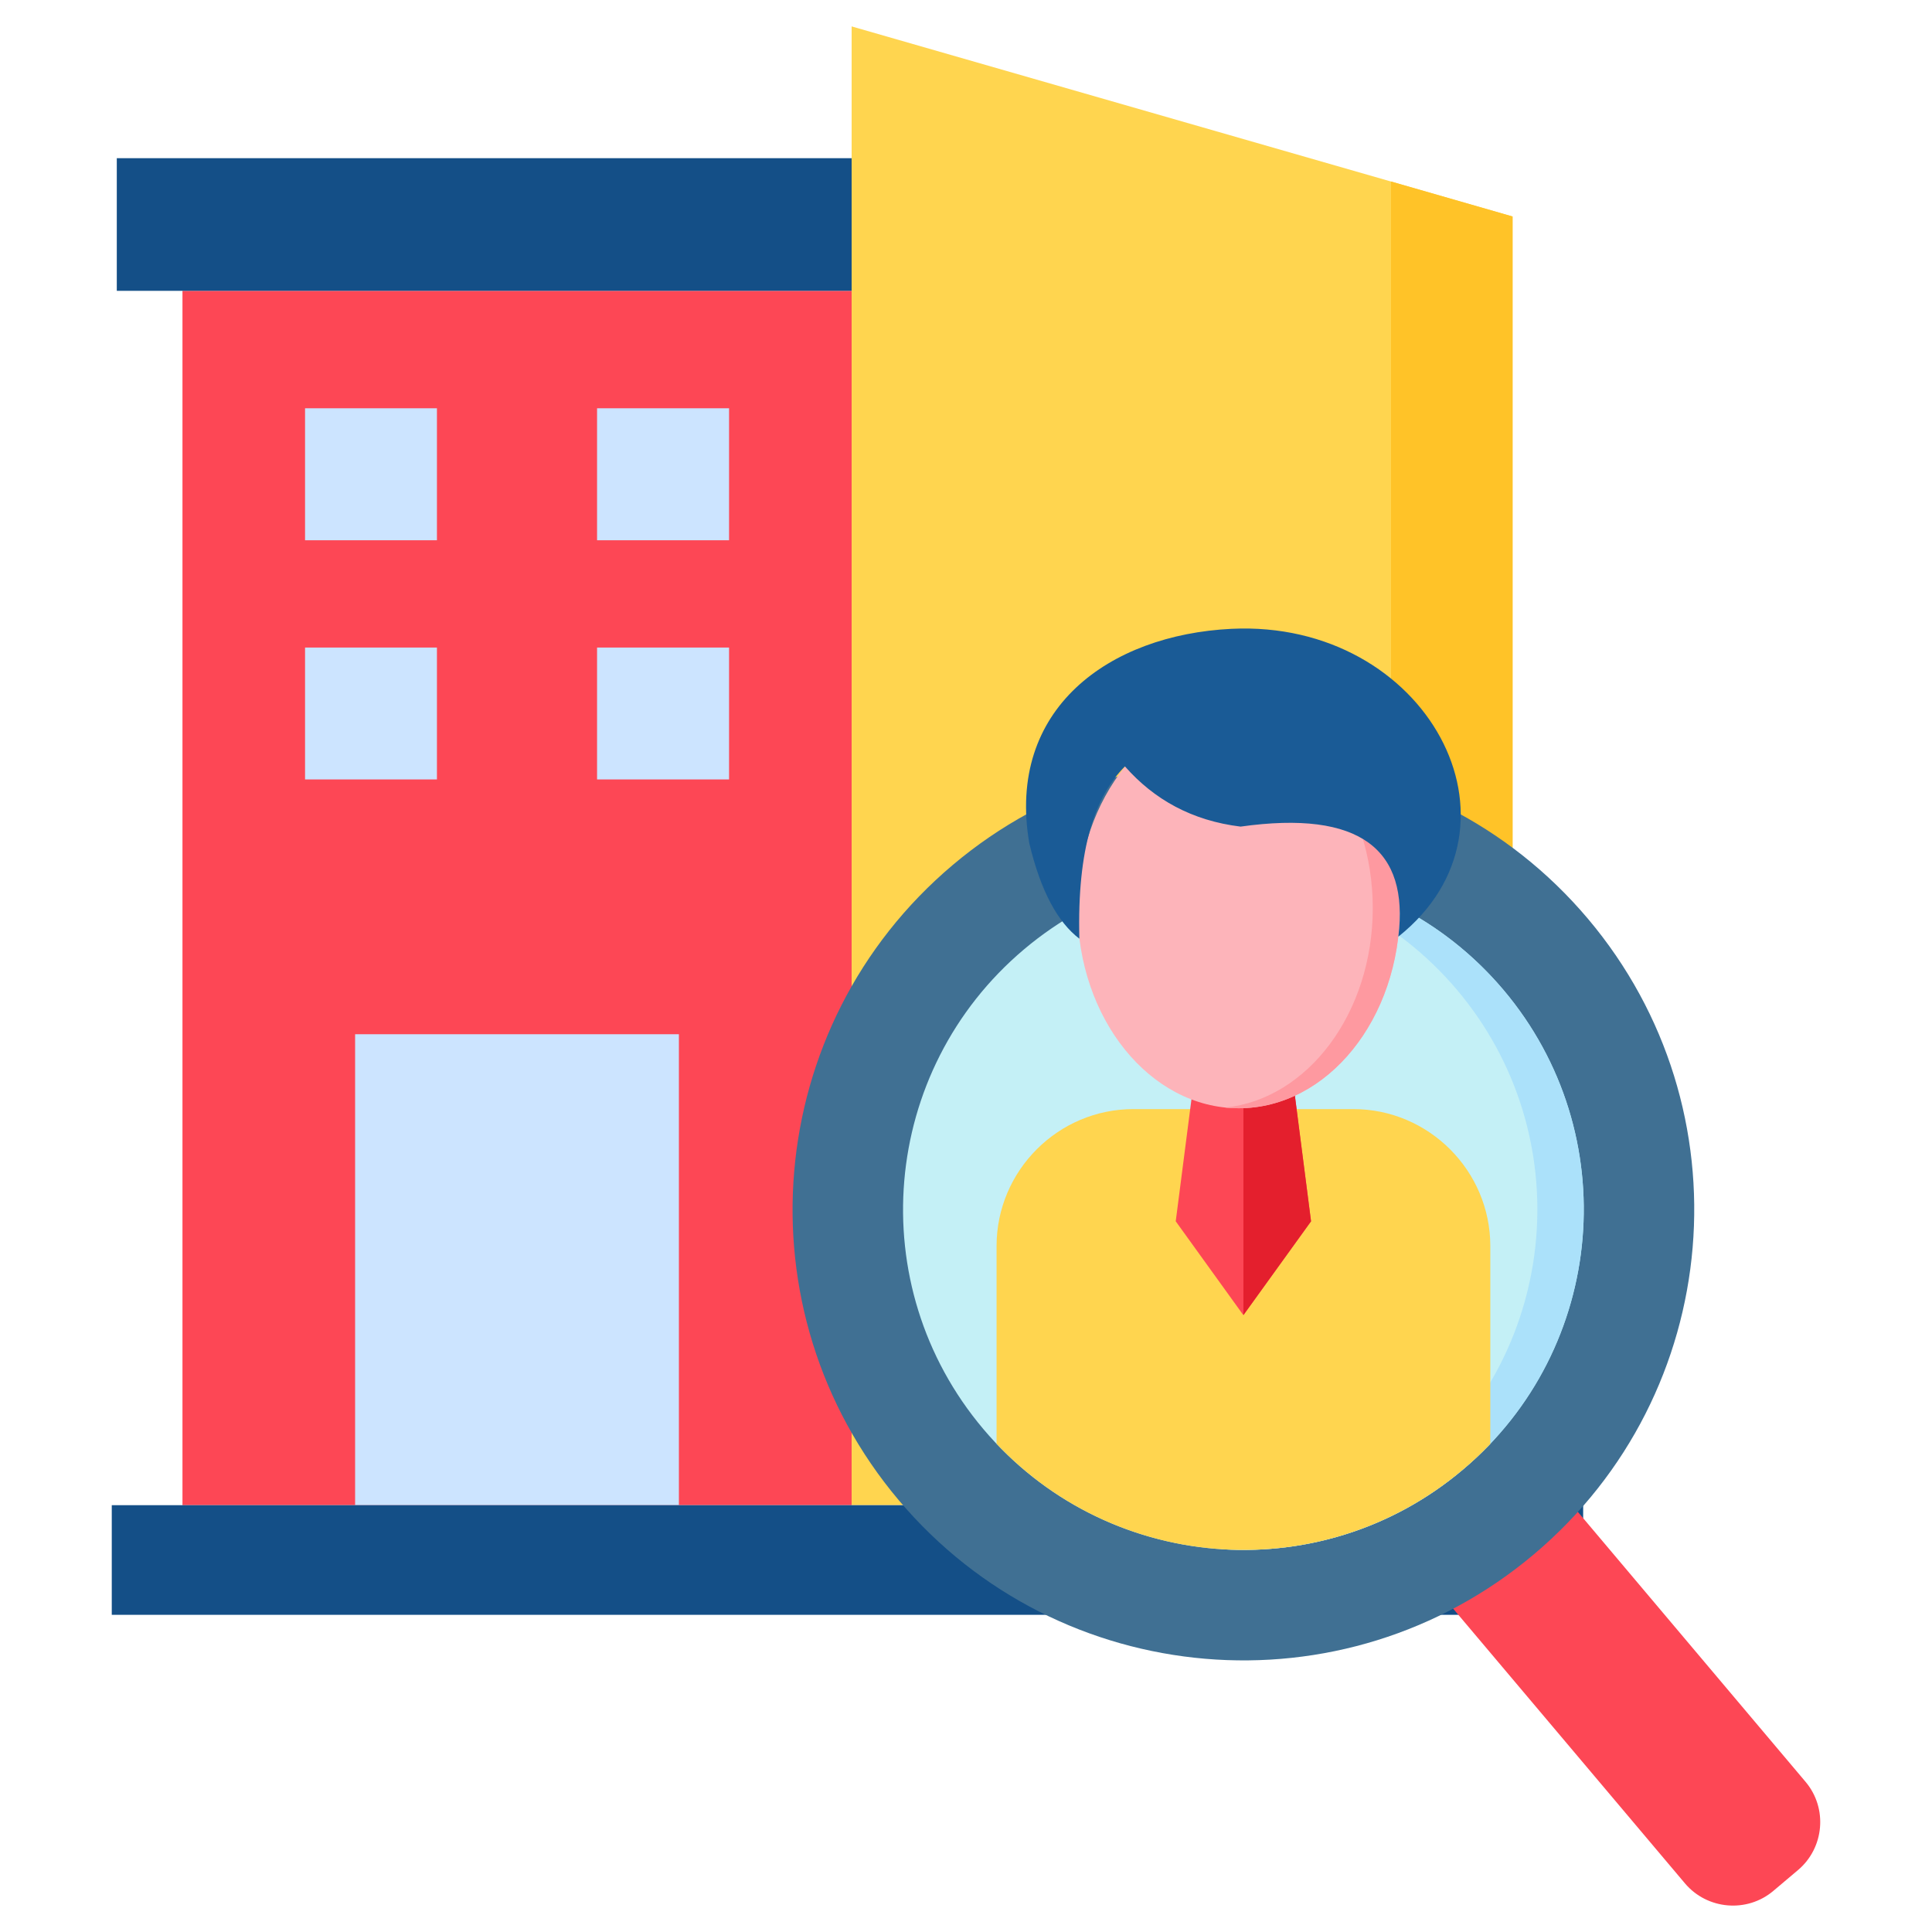
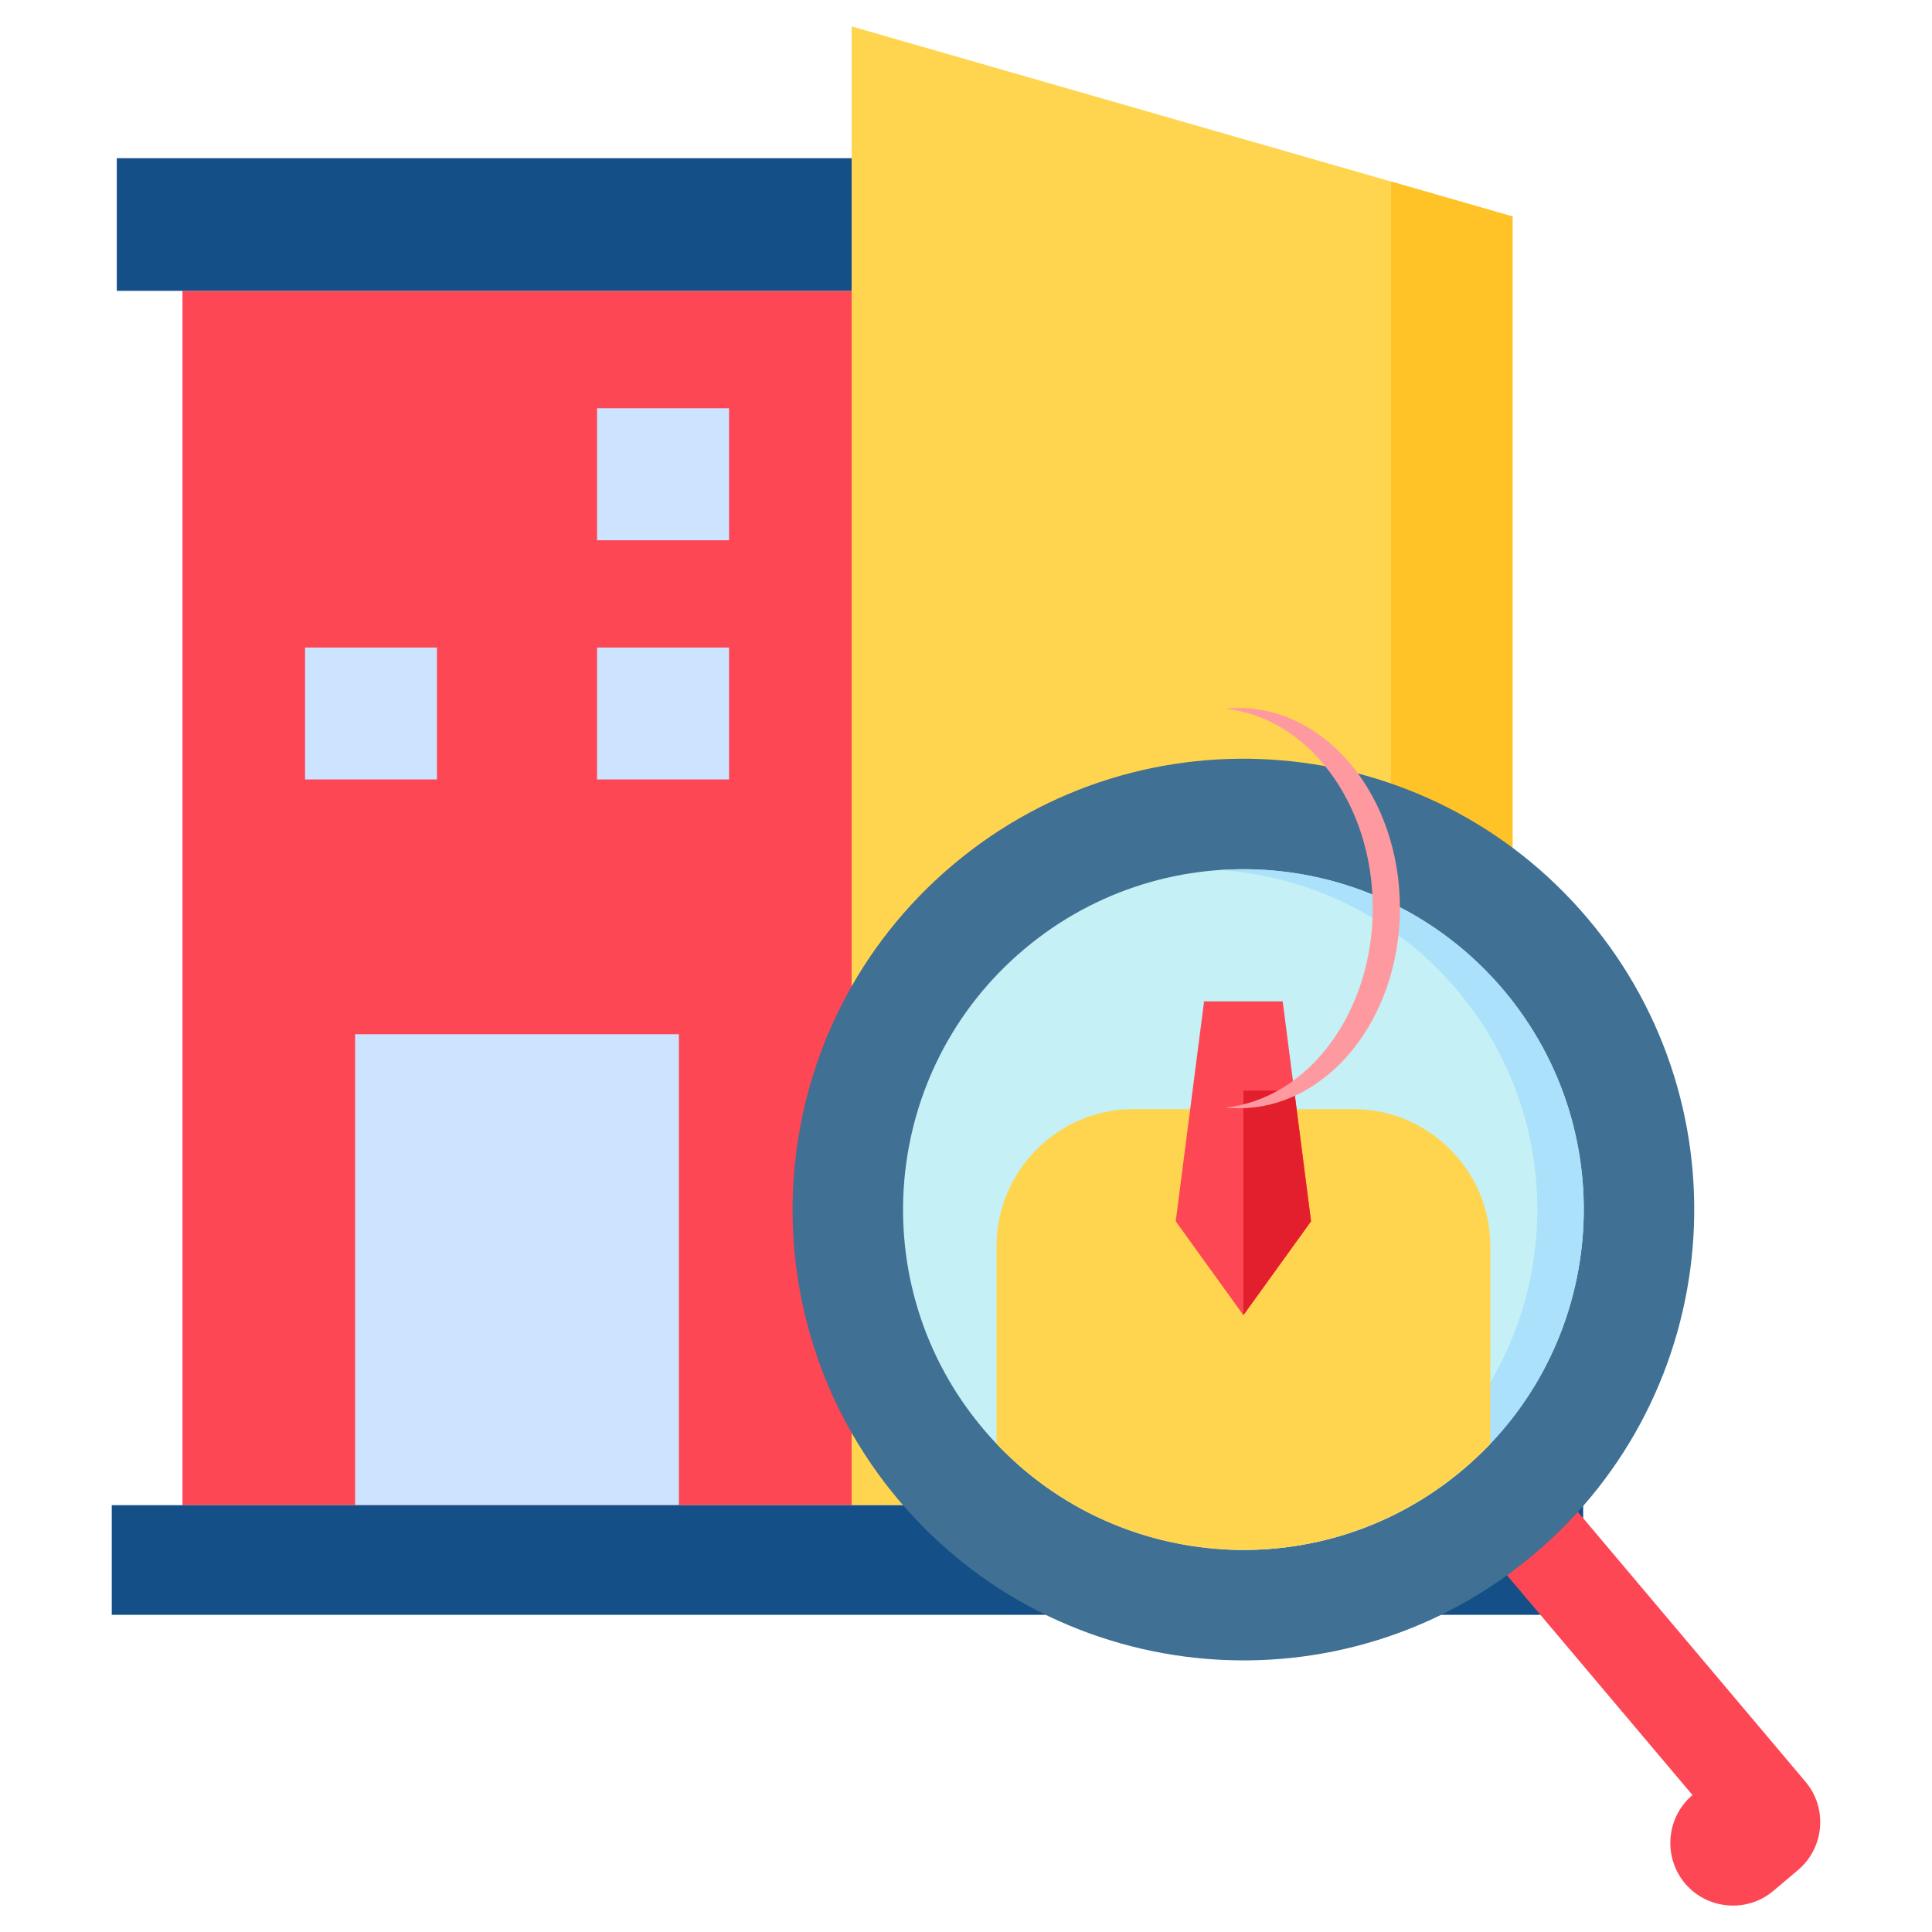
<svg xmlns="http://www.w3.org/2000/svg" id="Layer_1" enable-background="new 0 0 512 512" viewBox="0 0 512 512">
  <g clip-rule="evenodd" fill-rule="evenodd">
    <path d="m225.692 6.999 175.153 50.372v341.518h-175.153z" fill="#ffd54f" />
    <path d="m368.643 48.101 32.202 9.27v341.518h-32.202z" fill="#ffc328" />
    <path d="m48.357 77.072h177.335v321.817h-177.335z" fill="#fd4755" />
    <path d="m94.108 274.079h85.805v124.809h-85.805z" fill="#cce4ff" />
    <path d="m30.952 41.922h194.74v35.15h-194.74z" fill="#144f87" />
    <path d="m29.62 398.889h389.934v29.055h-389.934z" fill="#144f87" />
-     <path d="m362.917 374.256 6.576-5.528c6.973-5.896 17.49-4.989 23.386 1.984l85.606 101.48c5.896 6.973 4.989 17.49-1.984 23.386l-6.548 5.528c-6.973 5.896-17.518 4.989-23.414-1.984l-85.606-101.452c-5.868-7.002-4.989-17.518 1.984-23.414z" fill="#fd4755" />
+     <path d="m362.917 374.256 6.576-5.528c6.973-5.896 17.49-4.989 23.386 1.984l85.606 101.48c5.896 6.973 4.989 17.49-1.984 23.386l-6.548 5.528c-6.973 5.896-17.518 4.989-23.414-1.984c-5.868-7.002-4.989-17.518 1.984-23.414z" fill="#fd4755" />
    <path d="m252.479 229.235c50.428-42.548 125.802-36.17 168.35 14.258 42.548 50.457 36.17 125.83-14.287 168.378-50.428 42.548-125.802 36.142-168.35-14.287s-36.141-125.801 14.287-168.349z" fill="#407093" />
    <path d="m271.358 251.601c38.069-32.117 94.961-27.298 127.106 10.772 32.117 38.098 27.298 94.989-10.8 127.106-38.069 32.145-94.961 27.298-127.077-10.772-32.145-38.07-27.298-94.99 10.771-127.106z" fill="#c4f0f6" />
    <g fill="#cce4ff">
-       <path d="m80.842 108.196h34.951v34.979h-34.951z" />
      <path d="m80.842 171.607h34.951v34.951h-34.951z" />
      <path d="m158.227 108.196h34.98v34.979h-34.98z" />
      <path d="m158.227 171.607h34.98v34.951h-34.98z" />
    </g>
    <path d="m323.317 230.568c27.694-1.899 55.871 8.986 75.146 31.805 32.117 38.098 27.298 94.989-10.8 127.106-18.595 15.732-41.726 22.592-64.261 21.061 18.482-1.276 36.737-8.192 51.987-21.061 38.069-32.117 42.888-89.008 10.772-127.106-16.412-19.446-39.288-30.218-62.844-31.805z" fill="#abe1fa" />
    <path d="m358.665 293.922h-58.309c-19.956 0-36.255 16.328-36.255 36.283v52.413c32.598 34.469 86.854 37.843 123.562 6.86 2.58-2.154 5.017-4.45 7.285-6.832v-52.441c.001-19.955-16.327-36.283-36.283-36.283z" fill="#ffd54f" />
    <path d="m319.094 265.377h20.834l7.512 58.28-17.943 24.86-17.915-24.86z" fill="#fd4755" />
    <path d="m329.525 289.018h13.465l4.45 34.639-17.915 24.86z" fill="#e41f2d" />
-     <path d="m328.278 293.695c23.528 0 42.718-23.811 42.718-53.036 0-29.197-19.191-53.036-42.718-53.036s-42.718 23.839-42.718 53.036c0 29.225 19.19 53.036 42.718 53.036z" fill="#fdb4ba" />
    <path d="m328.278 187.623c-1.219 0-2.409.085-3.6.198 21.912 2.268 39.118 25.058 39.118 52.838s-17.206 50.598-39.118 52.866c1.191.113 2.381.17 3.6.17 23.584 0 42.718-23.726 42.718-53.036 0-29.282-19.134-53.036-42.718-53.036z" fill="#fe99a0" />
-     <path d="m370.571 248.227c36.964-29.452 7.512-84.104-44.249-81.581-32.343 1.587-59.669 21.146-53.546 56.835 3.061 12.841 7.597 20.948 13.266 25.285-.624-24.123 4.224-37.786 12.076-45.666 7.71 8.759 17.717 14.372 30.643 15.959 31.86-4.479 44.673 6.151 41.81 29.168z" fill="#1a5b96" />
  </g>
</svg>